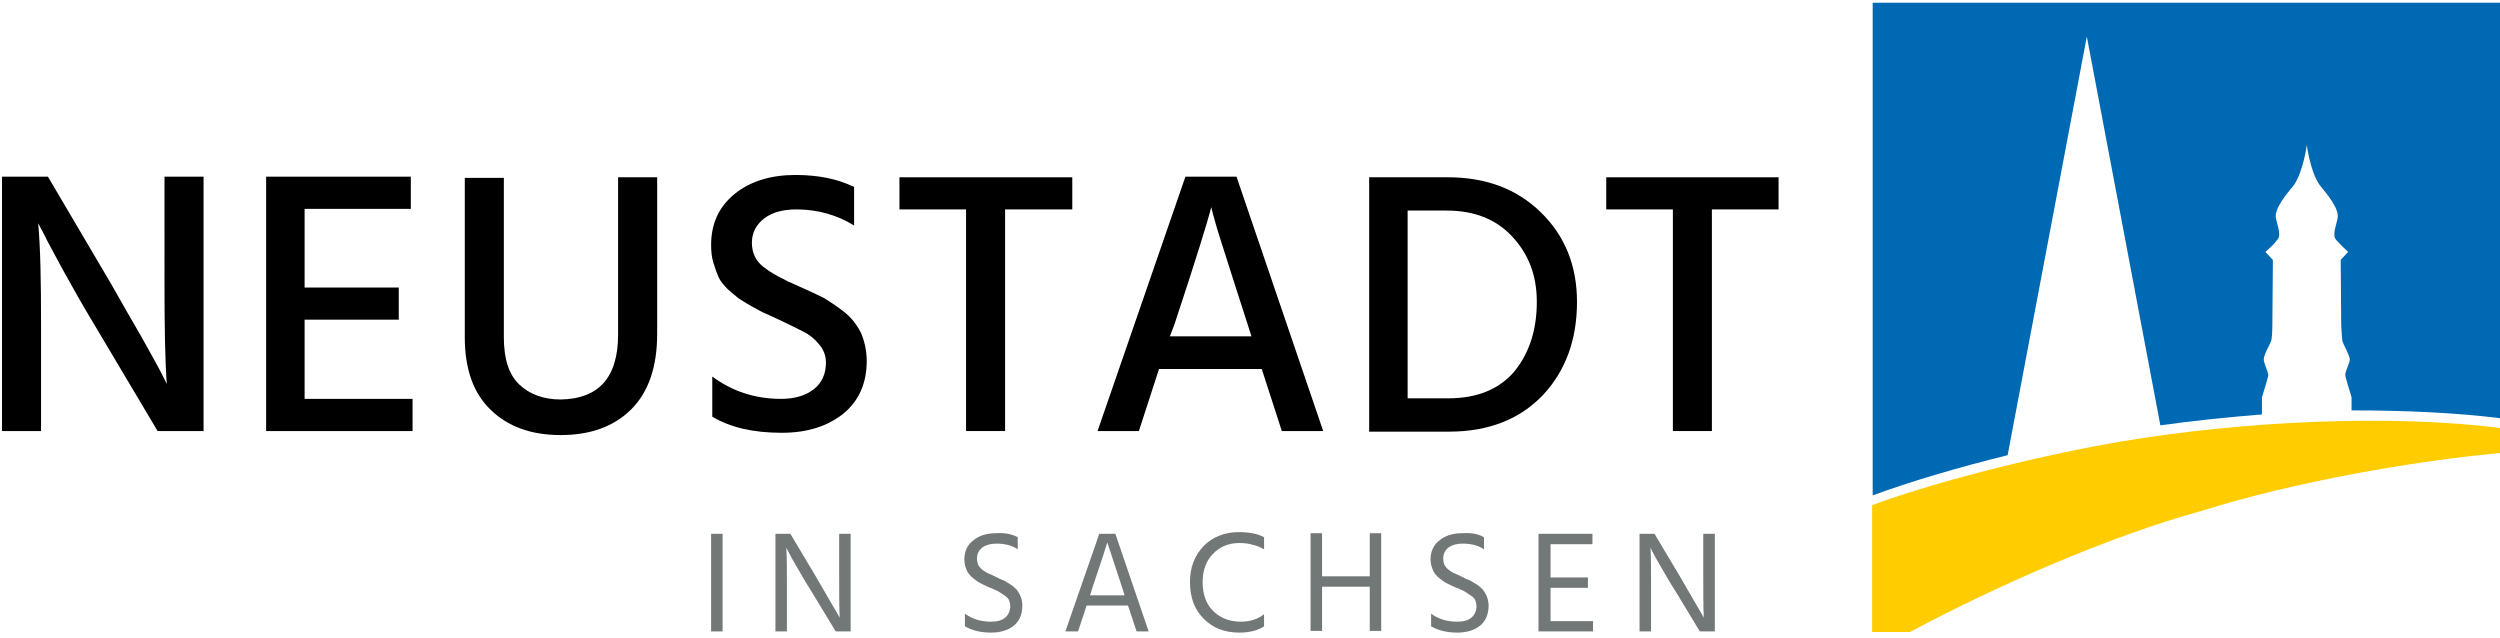
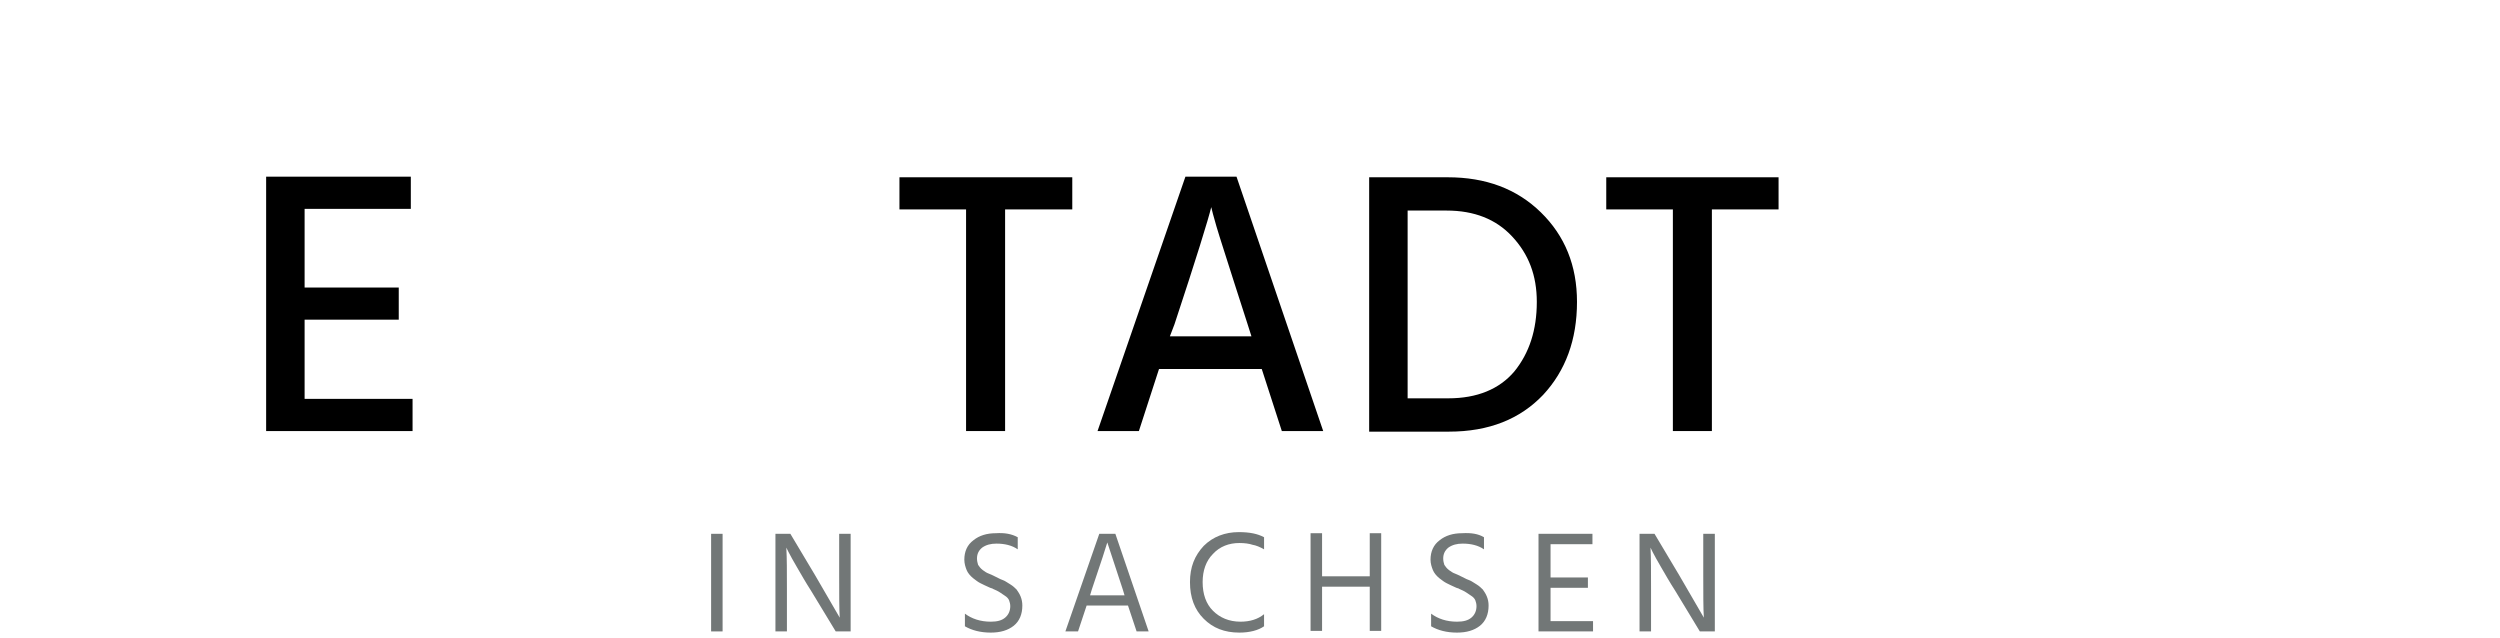
<svg xmlns="http://www.w3.org/2000/svg" version="1.1" id="Ebene_1" x="0px" y="0px" width="400px" height="102px" viewBox="0 0 400 102" enable-background="new 0 0 400 102" xml:space="preserve">
  <g>
-     <path d="M0.322,68.968V28.271h7.35l10.013,16.995c1.836,3.22,3.493,6.155,5.056,8.822c1.469,2.663,2.568,4.594,3.12,5.693   l0.826,1.652c-0.273-3.673-0.368-9.002-0.368-16.074V28.271h6.251v40.697h-7.351L15.112,51.974   c-1.836-3.031-3.489-5.972-4.961-8.635c-1.468-2.757-2.568-4.688-3.121-5.882l-0.92-1.741c0.368,4.04,0.458,9.46,0.458,16.258   v16.994H0.322L0.322,68.968z" />
    <path d="M48.737,63.822h17.273v5.146H42.582V28.271h23.15v5.146H48.737v12.586h15.063v5.146H48.737V63.822z" />
-     <path d="M98.895,53.536V28.365h6.251v25.076c0,5.24-1.379,9.281-4.136,12.038s-6.524,4.131-11.302,4.131s-8.449-1.374-11.206-4.041   c-2.758-2.663-4.136-6.524-4.136-11.575V28.455h6.25v25.539c0,3.493,0.826,5.972,2.479,7.534c1.657,1.563,3.861,2.389,6.613,2.389   C95.774,63.822,98.895,60.424,98.895,53.536z" />
-     <path d="M136.656,29.923v6.156c-2.668-1.652-5.788-2.573-9.187-2.573c-2.205,0-3.951,0.463-5.235,1.473   c-1.289,1.011-1.931,2.295-1.931,3.857c0,1.652,0.642,2.94,1.836,3.856c1.289,1.016,3.125,2.025,5.698,3.125   c1.652,0.736,3.03,1.379,3.946,1.837c0.921,0.552,2.025,1.288,3.22,2.204c1.194,0.921,2.11,2.115,2.752,3.399   c0.553,1.288,0.921,2.851,0.921,4.503c0,3.583-1.284,6.43-3.768,8.45c-2.572,2.025-5.787,3.035-9.828,3.035   c-4.504,0-8.177-0.825-11.117-2.572v-6.43c3.215,2.389,6.892,3.578,11.022,3.578c2.204,0,3.951-0.548,5.24-1.558   c1.284-1.01,1.926-2.483,1.926-4.229c0-1.101-0.368-2.11-1.1-2.937c-0.736-0.921-1.563-1.563-2.483-2.021   c-0.916-0.463-2.204-1.104-3.946-1.931c-1.016-0.458-1.747-0.826-2.21-1.011c-0.457-0.184-1.1-0.552-2.109-1.104   c-1.011-0.552-1.652-1.01-2.115-1.284c-0.458-0.368-1.01-0.826-1.742-1.468c-0.646-0.646-1.199-1.289-1.473-1.931   s-0.553-1.379-0.826-2.299c-0.273-0.826-0.368-1.837-0.368-2.847c0-3.488,1.289-6.156,3.768-8.177   c2.478-2.021,5.787-3.03,9.738-3.03C130.958,27.997,134.083,28.639,136.656,29.923z" />
    <path d="M171.565,28.365v5.141h-10.749v35.462h-6.245V33.506h-10.659v-5.141H171.565z" />
    <path d="M205.092,68.968l-3.21-9.923h-16.442l-3.219,9.923h-6.614l14.059-40.697h8.176l13.87,40.697H205.092z M187.182,53.81   h13.048l-0.642-2.021c-1.563-4.777-2.757-8.634-3.768-11.759c-1.01-3.125-1.563-5.052-1.746-5.788l-0.274-1.1   c-0.462,1.926-2.389,8.177-5.882,18.741L187.182,53.81z" />
    <path d="M218.971,28.365h12.671c6.07,0,11.027,1.836,14.889,5.604c3.861,3.767,5.788,8.545,5.788,14.332   c0,6.062-1.832,11.022-5.42,14.88c-3.682,3.861-8.639,5.882-15.068,5.882h-12.765V28.365H218.971z M225.307,63.732h6.429   c4.599,0,8.177-1.468,10.575-4.319c2.379-2.936,3.578-6.613,3.578-11.112c0-4.229-1.294-7.629-3.956-10.476   c-2.568-2.757-6.062-4.135-10.471-4.135h-6.241v30.042H225.307z" />
    <path d="M284.57,28.365v5.141h-10.669v35.462h-6.241V33.506h-10.659v-5.141H284.57z" />
  </g>
  <g>
    <path fill="#727777" d="M113.779,101.026V85.41h1.836v15.616H113.779z" />
    <path fill="#727777" d="M124.07,101.026V85.41h2.389l3.951,6.618l3.947,6.798c-0.09-1.463-0.09-3.767-0.09-6.798V85.41h1.836   v15.616h-2.389l-3.951-6.515c-0.826-1.284-1.563-2.577-2.204-3.682c-0.643-1.096-1.101-1.927-1.379-2.474l-0.368-0.737   c0.095,1.652,0.095,3.853,0.095,6.798v6.609H124.07z" />
    <path fill="#727777" d="M162.837,85.958v1.936c-0.916-0.643-2.11-0.916-3.398-0.916c-0.916,0-1.652,0.188-2.295,0.642   c-0.552,0.454-0.826,1.011-0.826,1.747c0,0.368,0.09,0.727,0.18,1.011c0.185,0.273,0.368,0.547,0.736,0.83   c0.368,0.265,0.643,0.453,0.921,0.548c0.273,0.095,0.642,0.273,1.194,0.548c0.547,0.283,0.916,0.463,1.194,0.548   c0.273,0.094,0.642,0.377,1.1,0.642c0.463,0.283,0.736,0.557,1.011,0.831c0.184,0.283,0.462,0.642,0.642,1.104   c0.184,0.463,0.278,0.916,0.278,1.463c0,1.379-0.458,2.493-1.378,3.229c-0.921,0.727-2.115,1.095-3.673,1.095   c-1.657,0-3.035-0.368-4.136-1.01v-2.021c1.101,0.821,2.479,1.284,4.136,1.284c1.01,0,1.742-0.18,2.294-0.643   c0.553-0.462,0.826-1.104,0.826-1.841c0-0.358-0.09-0.642-0.184-0.916c-0.09-0.273-0.369-0.557-0.643-0.727   c-0.273-0.188-0.552-0.378-0.826-0.558c-0.273-0.179-0.642-0.368-1.104-0.557c-0.09-0.095-0.273-0.095-0.458-0.18   c-0.642-0.273-1.194-0.557-1.563-0.736c-0.368-0.179-0.731-0.462-1.194-0.821c-0.458-0.378-0.826-0.831-1.01-1.284   c-0.185-0.472-0.368-1.02-0.368-1.661c0-1.284,0.462-2.38,1.473-3.116c0.916-0.736,2.11-1.114,3.583-1.114   C160.727,85.23,161.827,85.41,162.837,85.958z" />
    <path fill="#727777" d="M181.856,101.026l-1.378-4.136h-6.619l-1.373,4.136h-2.025l5.424-15.616h2.573l5.325,15.616H181.856z    M174.412,95.248h5.514l-0.278-0.925l-2.479-7.534c-0.184,0.642-1.01,3.219-2.479,7.534L174.412,95.248z" />
    <path fill="#727777" d="M202.25,85.958v1.936c-0.642-0.368-1.293-0.643-1.841-0.728c-0.548-0.188-1.284-0.283-2.11-0.283   c-1.652,0-3.125,0.548-4.225,1.747c-1.104,1.104-1.652,2.662-1.652,4.504c0,1.926,0.548,3.493,1.652,4.588   c1.1,1.104,2.572,1.747,4.409,1.747c1.468,0,2.757-0.368,3.767-1.199v1.936c-0.916,0.642-2.299,1.01-3.951,1.01   c-2.389,0-4.225-0.736-5.698-2.209c-1.468-1.463-2.204-3.398-2.204-5.872c0-2.398,0.736-4.23,2.204-5.798   c1.474-1.463,3.399-2.199,5.608-2.199C199.951,85.137,201.24,85.41,202.25,85.958z" />
    <path fill="#727777" d="M219.16,85.315h1.831v15.626h-1.831V93.87h-7.629v7.071h-1.841V85.315h1.841v6.893h7.629V85.315z" />
    <path fill="#727777" d="M237.438,85.958v1.936c-0.926-0.643-2.115-0.916-3.399-0.916c-0.925,0-1.661,0.188-2.304,0.642   c-0.547,0.454-0.821,1.011-0.821,1.747c0,0.368,0.085,0.727,0.18,1.011c0.188,0.273,0.368,0.547,0.736,0.83   c0.368,0.265,0.643,0.453,0.926,0.548c0.264,0.095,0.642,0.273,1.189,0.548c0.547,0.283,0.916,0.463,1.189,0.548   c0.283,0.094,0.642,0.377,1.104,0.642c0.463,0.283,0.736,0.557,1.011,0.831c0.188,0.283,0.462,0.642,0.642,1.104   c0.188,0.463,0.283,0.916,0.283,1.463c0,1.379-0.463,2.493-1.379,3.229c-0.925,0.727-2.114,1.095-3.682,1.095   c-1.652,0-3.03-0.368-4.136-1.01v-2.021c1.105,0.821,2.483,1.284,4.136,1.284c1.02,0,1.747-0.18,2.304-0.643   c0.548-0.462,0.821-1.104,0.821-1.841c0-0.358-0.085-0.642-0.18-0.916c-0.094-0.273-0.368-0.557-0.642-0.727   c-0.283-0.188-0.557-0.378-0.831-0.558c-0.273-0.179-0.642-0.368-1.104-0.557c-0.085-0.095-0.273-0.095-0.463-0.18   c-0.642-0.273-1.189-0.557-1.558-0.736c-0.368-0.179-0.727-0.462-1.199-0.821c-0.453-0.378-0.821-0.831-1.001-1.284   c-0.188-0.472-0.377-1.02-0.377-1.661c0-1.284,0.472-2.38,1.473-3.116c0.925-0.736,2.115-1.114,3.588-1.114   C235.418,85.23,236.513,85.41,237.438,85.958z" />
    <path fill="#727777" d="M247.994,99.384h6.892v1.643h-8.724V85.41h8.63v1.662h-6.704v5.324h5.977v1.652h-5.977v5.335H247.994z" />
    <path fill="#727777" d="M262.326,101.026V85.41h2.397l3.947,6.618l3.946,6.798c-0.095-1.463-0.095-3.767-0.095-6.798V85.41h1.851   v15.616h-2.398l-3.946-6.515c-0.831-1.284-1.567-2.577-2.209-3.682c-0.642-1.096-1.096-1.927-1.379-2.474l-0.358-0.737   c0.085,1.652,0.085,3.853,0.085,6.798v6.609H262.326z" />
  </g>
  <g>
-     <path fill="#0069B4" d="M400.322,66.947V0.438H299.629v78.821c5.977-2.204,13.775-4.503,21.593-6.429l12.67-66.973l11.765,62.196   c5.23-0.737,10.659-1.289,16.258-1.747v-2.757c0,0,1.02-3.215,1.02-3.583c-0.094-0.553-0.736-1.931-0.736-2.479   c0-0.736,1.001-2.389,1.189-2.941c0.189-0.642,0.189-2.478,0.189-2.478l0.085-10.476l-1.199-1.289c0,0,1.378-1.189,1.661-1.652   c0.189-0.273,0.548-0.458,0.548-1.1c0-1.289-0.642-2.389-0.548-3.215c0.274-1.841,2.568-4.229,2.937-4.777   c1.473-2.204,2.03-6.34,2.03-6.34s0.547,4.225,2.021,6.34c0.358,0.548,2.662,2.937,2.927,4.777   c0.094,0.916-0.548,2.021-0.548,3.215c0,0.642,0.378,0.916,0.548,1.1c0.377,0.463,1.661,1.652,1.661,1.652l-1.189,1.289   l0.085,10.476c0,0,0.095,1.836,0.18,2.478c0.188,0.643,1.114,2.205,1.199,2.941c0,0.548-0.736,1.926-0.736,2.479   c0,0.368,1.01,3.583,1.01,3.583v2.114C384.791,65.663,393.062,66.032,400.322,66.947" />
    <path fill="#0069B4" d="M382.864,43.245L382.864,43.245L382.864,43.245L382.864,43.245z" />
    <path fill="#0069B4" d="M375.415,42.787L375.415,42.787L375.415,42.787L375.415,42.787z" />
-     <path fill="#FFCC00" d="M400.228,72.461V68.51c-17.637-2.299-41.807-1.104-60.728,2.115c-11.67,1.926-29.022,6.151-39.956,10.196   v20.3h6.062c13.501-7.251,31.874-15.333,46.659-19.384C367.154,77.055,386.264,73.745,400.228,72.461" />
  </g>
</svg>